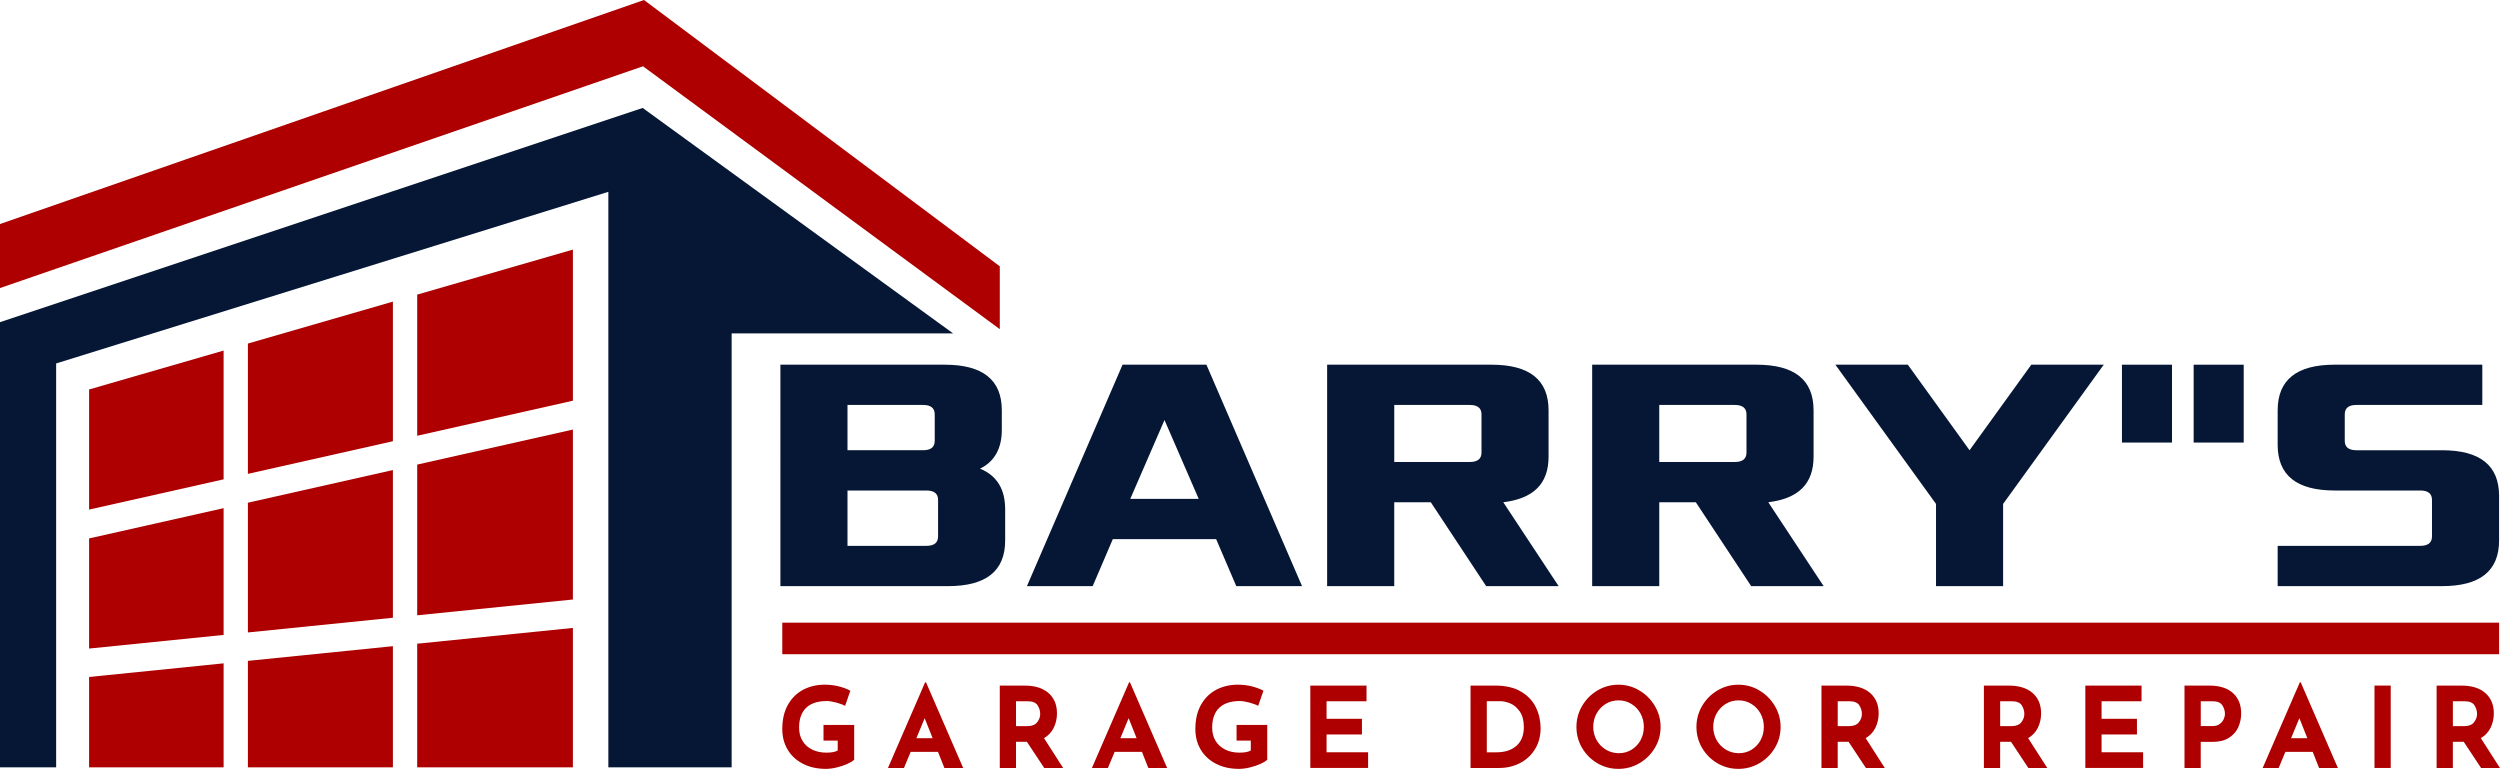
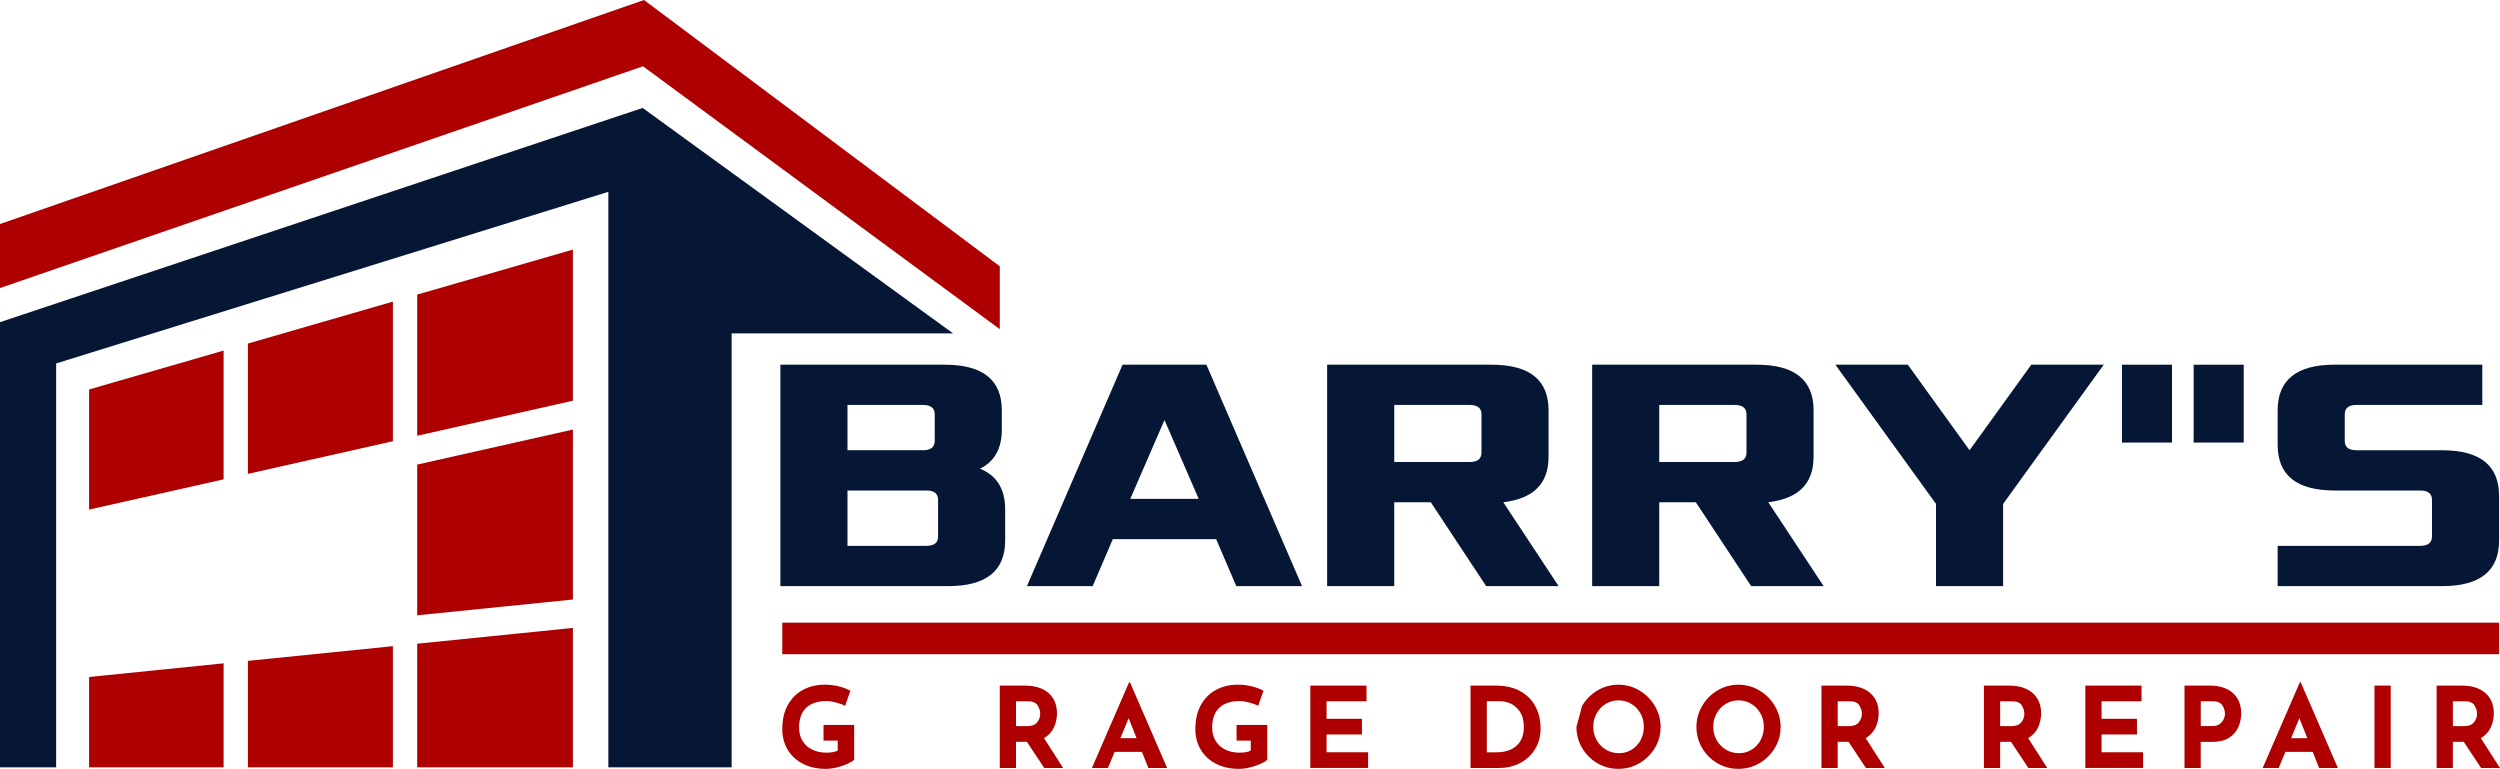
<svg xmlns="http://www.w3.org/2000/svg" id="Layer_1" x="0px" y="0px" viewBox="0 0 1274.76 392.06" style="enable-background:new 0 0 1274.76 392.06;" xml:space="preserve">
  <style type="text/css">	.st0{fill:#FFFFFF;}	.st1{fill:#AE0000;}	.st2{fill:#061735;}</style>
  <g>
    <polygon class="st1" points="328.37,0 0,114.23 0,146.87 327.87,33.8 509.8,167.85 509.8,135.8  " />
    <polygon class="st2" points="373.07,391.27 373.07,170.01 486,170.01 327.69,55.04 0,164.26 0,391.27 28.63,391.27 28.63,185.32   310.2,97.81 310.2,391.27  " />
    <g>
-       <polygon class="st1" points="114.02,259.11 45.43,274.55 45.43,330.7 114.02,323.75   " />
      <polygon class="st1" points="200.34,391.27 200.34,329.49 126.4,336.98 126.4,391.27   " />
      <polygon class="st1" points="212.73,313.74 292.12,305.69 292.12,219.03 212.73,236.89   " />
-       <polygon class="st1" points="126.4,256.33 126.4,322.49 200.34,314.99 200.34,239.68   " />
      <polygon class="st1" points="114.02,244.41 114.02,178.76 45.43,198.59 45.43,259.84   " />
      <polygon class="st1" points="126.4,175.18 126.4,241.62 200.34,224.98 200.34,153.8   " />
      <polygon class="st1" points="114.02,338.24 45.43,345.19 45.43,391.27 114.02,391.27   " />
      <polygon class="st1" points="212.73,328.23 212.73,391.27 292.12,391.27 292.12,320.18   " />
      <polygon class="st1" points="212.73,222.19 292.12,204.32 292.12,127.27 212.73,150.22   " />
    </g>
    <path class="st2" d="M397.93,185.96h83.82c19.33,0,29.08,7.7,29.08,23.27v9.92c0,9.58-3.76,16.25-11.12,19.84  c8.55,3.42,12.83,10.43,12.83,20.7v15.91c0,15.57-9.75,23.27-29.08,23.27h-85.53V185.96z M470.63,229.58  c3.94,0,5.99-1.54,5.99-4.79v-13.52c0-3.25-2.05-4.79-5.99-4.79h-38.49v23.09H470.63z M472.34,278.33c3.94,0,5.99-1.54,5.99-4.79  V254.9c0-3.25-2.05-4.79-5.99-4.79h-40.2v28.23H472.34z" />
    <path class="st2" d="M572.39,185.96h42.77l48.75,112.9h-33.53l-10.26-23.95h-52.69l-10.26,23.95h-33.53L572.39,185.96z   M611.23,254.38l-17.45-40.2l-17.45,40.2H611.23z" />
    <path class="st2" d="M676.72,185.96h83.82c19.33,0,29.08,7.7,29.08,23.27v23.61c0,14.03-7.87,21.38-23.09,23.26l28.22,42.77h-36.95  l-28.23-42.77h-18.64v42.77h-34.22V185.96z M749.43,235.57c3.94,0,5.99-1.54,5.99-4.79v-19.5c0-3.25-2.05-4.79-5.99-4.79h-38.49  v29.08H749.43z" />
    <path class="st2" d="M811.85,185.96h83.82c19.33,0,29.08,7.7,29.08,23.27v23.61c0,14.03-7.87,21.38-23.09,23.26l28.22,42.77h-36.95  l-28.22-42.77h-18.65v42.77h-34.21V185.96z M884.55,235.57c3.94,0,5.99-1.54,5.99-4.79v-19.5c0-3.25-2.05-4.79-5.99-4.79h-38.49  v29.08H884.55z" />
    <path class="st2" d="M972.81,185.96l31.47,43.62l31.48-43.62h36.95l-51.32,70.99v41.91h-34.21v-41.91l-51.32-70.99H972.81z" />
    <rect x="1081.99" y="185.96" class="st2" width="25.52" height="39.7" />
    <rect x="1118.55" y="185.96" class="st2" width="25.53" height="39.7" />
    <path class="st2" d="M1161.39,278.33h72.7c3.93,0,5.99-1.54,5.99-4.79V254.9c0-3.25-2.06-4.79-5.99-4.79h-43.62  c-19.33,0-29.08-7.7-29.08-23.27v-17.62c0-15.57,9.75-23.27,29.08-23.27h75.27v20.53h-64.15c-3.93,0-5.99,1.54-5.99,4.79v13.52  c0,3.25,2.05,4.79,5.99,4.79h43.62c19.33,0,29.08,7.7,29.08,23.27v22.75c0,15.57-9.75,23.27-29.08,23.27h-83.82V278.33z" />
    <g>
      <path class="st1" d="M432.08,389.51c-1.66,0.74-3.48,1.35-5.48,1.83c-2,0.48-3.82,0.71-5.45,0.71c-4.45,0-8.36-0.86-11.73-2.6   c-3.37-1.73-5.97-4.13-7.79-7.19c-1.83-3.06-2.74-6.56-2.74-10.48c0-4.91,0.97-9.07,2.91-12.47c1.94-3.41,4.55-5.96,7.82-7.65   c3.27-1.69,6.89-2.54,10.85-2.54c2.55,0,4.95,0.29,7.19,0.85c2.25,0.57,4.22,1.31,5.94,2.23l-2.68,7.71   c-1.1-0.61-2.62-1.17-4.54-1.68c-1.92-0.51-3.53-0.77-4.82-0.77c-4.57,0-8.06,1.14-10.47,3.43c-2.42,2.28-3.63,5.67-3.63,10.16   c0,2.59,0.59,4.84,1.77,6.77s2.83,3.4,4.94,4.42c2.11,1.03,4.52,1.54,7.22,1.54c2.59,0,4.51-0.36,5.77-1.08v-5.08h-7.25v-7.99   h15.64v17.75C434.89,388.06,433.73,388.77,432.08,389.51z" />
-       <path class="st1" d="M478.29,383.38h-13.93l-3.43,8.22h-8.16l18.95-43.67h0.46l18.95,43.67h-9.59L478.29,383.38z M475.55,376.41   l-4.06-10.22l-4.22,10.22H475.55z" />
      <path class="st1" d="M532.46,391.6l-8.85-13.36h-5.54v13.36h-8.28v-42.01h12.73c5.21,0,9.25,1.27,12.13,3.8   c2.87,2.53,4.31,5.98,4.31,10.36c0,2.59-0.54,5.01-1.63,7.28c-1.08,2.26-2.75,4.04-4.99,5.34l9.76,15.24H532.46z M518.07,370.25   h5.88c2.24,0,3.88-0.66,4.91-1.97c1.03-1.31,1.54-2.73,1.54-4.25s-0.44-2.98-1.31-4.37c-0.87-1.39-2.57-2.09-5.08-2.09h-5.94   V370.25z" />
      <path class="st1" d="M582.29,383.38h-13.93l-3.43,8.22h-8.16l18.95-43.67h0.46l18.95,43.67h-9.59L582.29,383.38z M579.56,376.41   l-4.06-10.22l-4.22,10.22H579.56z" />
      <path class="st1" d="M642.71,389.51c-1.65,0.74-3.48,1.35-5.48,1.83c-2,0.48-3.82,0.71-5.45,0.71c-4.45,0-8.36-0.86-11.73-2.6   c-3.37-1.73-5.96-4.13-7.79-7.19c-1.83-3.06-2.74-6.56-2.74-10.48c0-4.91,0.97-9.07,2.91-12.47c1.94-3.41,4.55-5.96,7.82-7.65   c3.27-1.69,6.89-2.54,10.85-2.54c2.55,0,4.95,0.29,7.19,0.85c2.25,0.57,4.23,1.31,5.94,2.23l-2.68,7.71   c-1.11-0.61-2.62-1.17-4.54-1.68c-1.92-0.51-3.53-0.77-4.82-0.77c-4.57,0-8.06,1.14-10.47,3.43c-2.42,2.28-3.63,5.67-3.63,10.16   c0,2.59,0.59,4.84,1.77,6.77c1.18,1.92,2.83,3.4,4.93,4.42c2.11,1.03,4.52,1.54,7.22,1.54c2.59,0,4.51-0.36,5.77-1.08v-5.08h-7.25   v-7.99h15.64v17.75C645.52,388.06,644.37,388.77,642.71,389.51z" />
      <path class="st1" d="M696.8,349.58v7.99h-20.38v8.96h18.04v7.99h-18.04v9.08h21.18v7.99h-29.46v-42.01H696.8z" />
      <path class="st1" d="M749.83,349.58h12.56c5.36,0,9.78,1.04,13.24,3.11c3.46,2.08,5.98,4.76,7.56,8.05   c1.58,3.29,2.37,6.82,2.37,10.59c0,4.04-0.95,7.59-2.85,10.67c-1.9,3.08-4.46,5.45-7.68,7.11c-3.22,1.66-6.75,2.48-10.59,2.48   h-14.61V349.58z M763.02,383.61c4.3,0,7.71-1.1,10.22-3.31c2.51-2.21,3.77-5.39,3.77-9.53c0-3.35-0.7-6.01-2.08-7.99   c-1.39-1.98-3.01-3.35-4.85-4.11c-1.85-0.76-3.58-1.14-5.22-1.14h-6.74v26.09H763.02z" />
-       <path class="st1" d="M806.71,359.98c1.92-3.31,4.53-5.95,7.82-7.91c3.29-1.96,6.86-2.94,10.7-2.94s7.41,0.98,10.7,2.94   c3.29,1.96,5.92,4.59,7.88,7.91c1.96,3.31,2.94,6.87,2.94,10.67c0,3.88-0.98,7.46-2.94,10.73c-1.96,3.27-4.59,5.87-7.88,7.79   c-3.29,1.92-6.86,2.88-10.7,2.88c-3.88,0-7.46-0.96-10.73-2.88c-3.27-1.92-5.87-4.52-7.79-7.79c-1.92-3.27-2.88-6.85-2.88-10.73   C803.83,366.84,804.79,363.28,806.71,359.98z M814.13,377.38c1.16,2.06,2.74,3.68,4.74,4.88c2,1.2,4.21,1.8,6.65,1.8   c2.36,0,4.51-0.6,6.45-1.8c1.94-1.2,3.46-2.82,4.57-4.85c1.1-2.04,1.66-4.29,1.66-6.76c0-2.51-0.57-4.8-1.71-6.85   c-1.14-2.05-2.69-3.68-4.65-4.88c-1.96-1.2-4.14-1.8-6.54-1.8c-2.4,0-4.58,0.6-6.54,1.8c-1.96,1.2-3.51,2.83-4.65,4.88   c-1.14,2.06-1.71,4.34-1.71,6.85C812.39,373.08,812.97,375.33,814.13,377.38z" />
+       <path class="st1" d="M806.71,359.98c1.92-3.31,4.53-5.95,7.82-7.91c3.29-1.96,6.86-2.94,10.7-2.94s7.41,0.98,10.7,2.94   c3.29,1.96,5.92,4.59,7.88,7.91c1.96,3.31,2.94,6.87,2.94,10.67c0,3.88-0.98,7.46-2.94,10.73c-1.96,3.27-4.59,5.87-7.88,7.79   c-3.29,1.92-6.86,2.88-10.7,2.88c-3.88,0-7.46-0.96-10.73-2.88c-3.27-1.92-5.87-4.52-7.79-7.79c-1.92-3.27-2.88-6.85-2.88-10.73   z M814.13,377.38c1.16,2.06,2.74,3.68,4.74,4.88c2,1.2,4.21,1.8,6.65,1.8   c2.36,0,4.51-0.6,6.45-1.8c1.94-1.2,3.46-2.82,4.57-4.85c1.1-2.04,1.66-4.29,1.66-6.76c0-2.51-0.57-4.8-1.71-6.85   c-1.14-2.05-2.69-3.68-4.65-4.88c-1.96-1.2-4.14-1.8-6.54-1.8c-2.4,0-4.58,0.6-6.54,1.8c-1.96,1.2-3.51,2.83-4.65,4.88   c-1.14,2.06-1.71,4.34-1.71,6.85C812.39,373.08,812.97,375.33,814.13,377.38z" />
      <path class="st1" d="M867.9,359.98c1.92-3.31,4.53-5.95,7.82-7.91c3.29-1.96,6.86-2.94,10.7-2.94s7.41,0.98,10.7,2.94   s5.92,4.59,7.88,7.91c1.96,3.31,2.94,6.87,2.94,10.67c0,3.88-0.98,7.46-2.94,10.73c-1.96,3.27-4.59,5.87-7.88,7.79   s-6.86,2.88-10.7,2.88c-3.88,0-7.46-0.96-10.73-2.88c-3.27-1.92-5.87-4.52-7.79-7.79c-1.92-3.27-2.88-6.85-2.88-10.73   C865.02,366.84,865.98,363.28,867.9,359.98z M875.32,377.38c1.16,2.06,2.74,3.68,4.74,4.88c2,1.2,4.21,1.8,6.65,1.8   c2.36,0,4.51-0.6,6.45-1.8c1.94-1.2,3.46-2.82,4.57-4.85c1.1-2.04,1.66-4.29,1.66-6.76c0-2.51-0.57-4.8-1.71-6.85   c-1.14-2.05-2.69-3.68-4.65-4.88c-1.96-1.2-4.14-1.8-6.54-1.8s-4.58,0.6-6.54,1.8c-1.96,1.2-3.51,2.83-4.65,4.88   c-1.14,2.06-1.71,4.34-1.71,6.85C873.58,373.08,874.16,375.33,875.32,377.38z" />
      <path class="st1" d="M951.44,391.6l-8.85-13.36h-5.54v13.36h-8.28v-42.01h12.73c5.21,0,9.26,1.27,12.13,3.8   c2.87,2.53,4.31,5.98,4.31,10.36c0,2.59-0.54,5.01-1.63,7.28c-1.09,2.26-2.75,4.04-5,5.34l9.76,15.24H951.44z M937.06,370.25h5.88   c2.25,0,3.88-0.66,4.91-1.97c1.03-1.31,1.54-2.73,1.54-4.25s-0.44-2.98-1.31-4.37c-0.88-1.39-2.57-2.09-5.08-2.09h-5.94V370.25z" />
      <path class="st1" d="M1034.27,391.6l-8.85-13.36h-5.54v13.36h-8.28v-42.01h12.73c5.21,0,9.26,1.27,12.13,3.8   c2.87,2.53,4.31,5.98,4.31,10.36c0,2.59-0.54,5.01-1.63,7.28c-1.08,2.26-2.75,4.04-4.99,5.34l9.76,15.24H1034.27z M1019.89,370.25   h5.88c2.25,0,3.88-0.66,4.91-1.97c1.03-1.31,1.54-2.73,1.54-4.25s-0.44-2.98-1.31-4.37c-0.87-1.39-2.57-2.09-5.08-2.09h-5.94   V370.25z" />
      <path class="st1" d="M1091.98,349.58v7.99h-20.38v8.96h18.04v7.99h-18.04v9.08h21.18v7.99h-29.46v-42.01H1091.98z" />
      <path class="st1" d="M1138.56,353.38c2.81,2.53,4.22,5.98,4.22,10.36c0,2.51-0.49,4.86-1.46,7.05c-0.97,2.19-2.55,3.99-4.74,5.4   s-5.02,2.11-8.48,2.11h-5.94v13.3h-8.28v-42.01h12.73C1131.77,349.58,1135.74,350.85,1138.56,353.38z M1131.82,369.19   c0.95-0.7,1.64-1.53,2.06-2.48c0.42-0.95,0.63-1.86,0.63-2.74c0-1.48-0.44-2.92-1.31-4.31c-0.87-1.39-2.57-2.09-5.08-2.09h-5.94   v12.67h5.88C1129.62,370.25,1130.87,369.9,1131.82,369.19z" />
      <path class="st1" d="M1179.26,383.38h-13.93l-3.43,8.22h-8.16l18.95-43.67h0.46l18.95,43.67h-9.59L1179.26,383.38z    M1176.52,376.41l-4.06-10.22l-4.22,10.22H1176.52z" />
      <path class="st1" d="M1219.04,349.58v42.01h-8.28v-42.01H1219.04z" />
      <path class="st1" d="M1265.11,391.6l-8.85-13.36h-5.54v13.36h-8.28v-42.01h12.73c5.21,0,9.26,1.27,12.13,3.8   c2.87,2.53,4.31,5.98,4.31,10.36c0,2.59-0.54,5.01-1.63,7.28c-1.09,2.26-2.75,4.04-5,5.34l9.76,15.24H1265.11z M1250.73,370.25   h5.88c2.24,0,3.88-0.66,4.91-1.97c1.03-1.31,1.54-2.73,1.54-4.25s-0.44-2.98-1.31-4.37c-0.88-1.39-2.57-2.09-5.08-2.09h-5.94   V370.25z" />
    </g>
    <rect x="398.89" y="317.5" class="st1" width="875.41" height="16.08" />
  </g>
</svg>